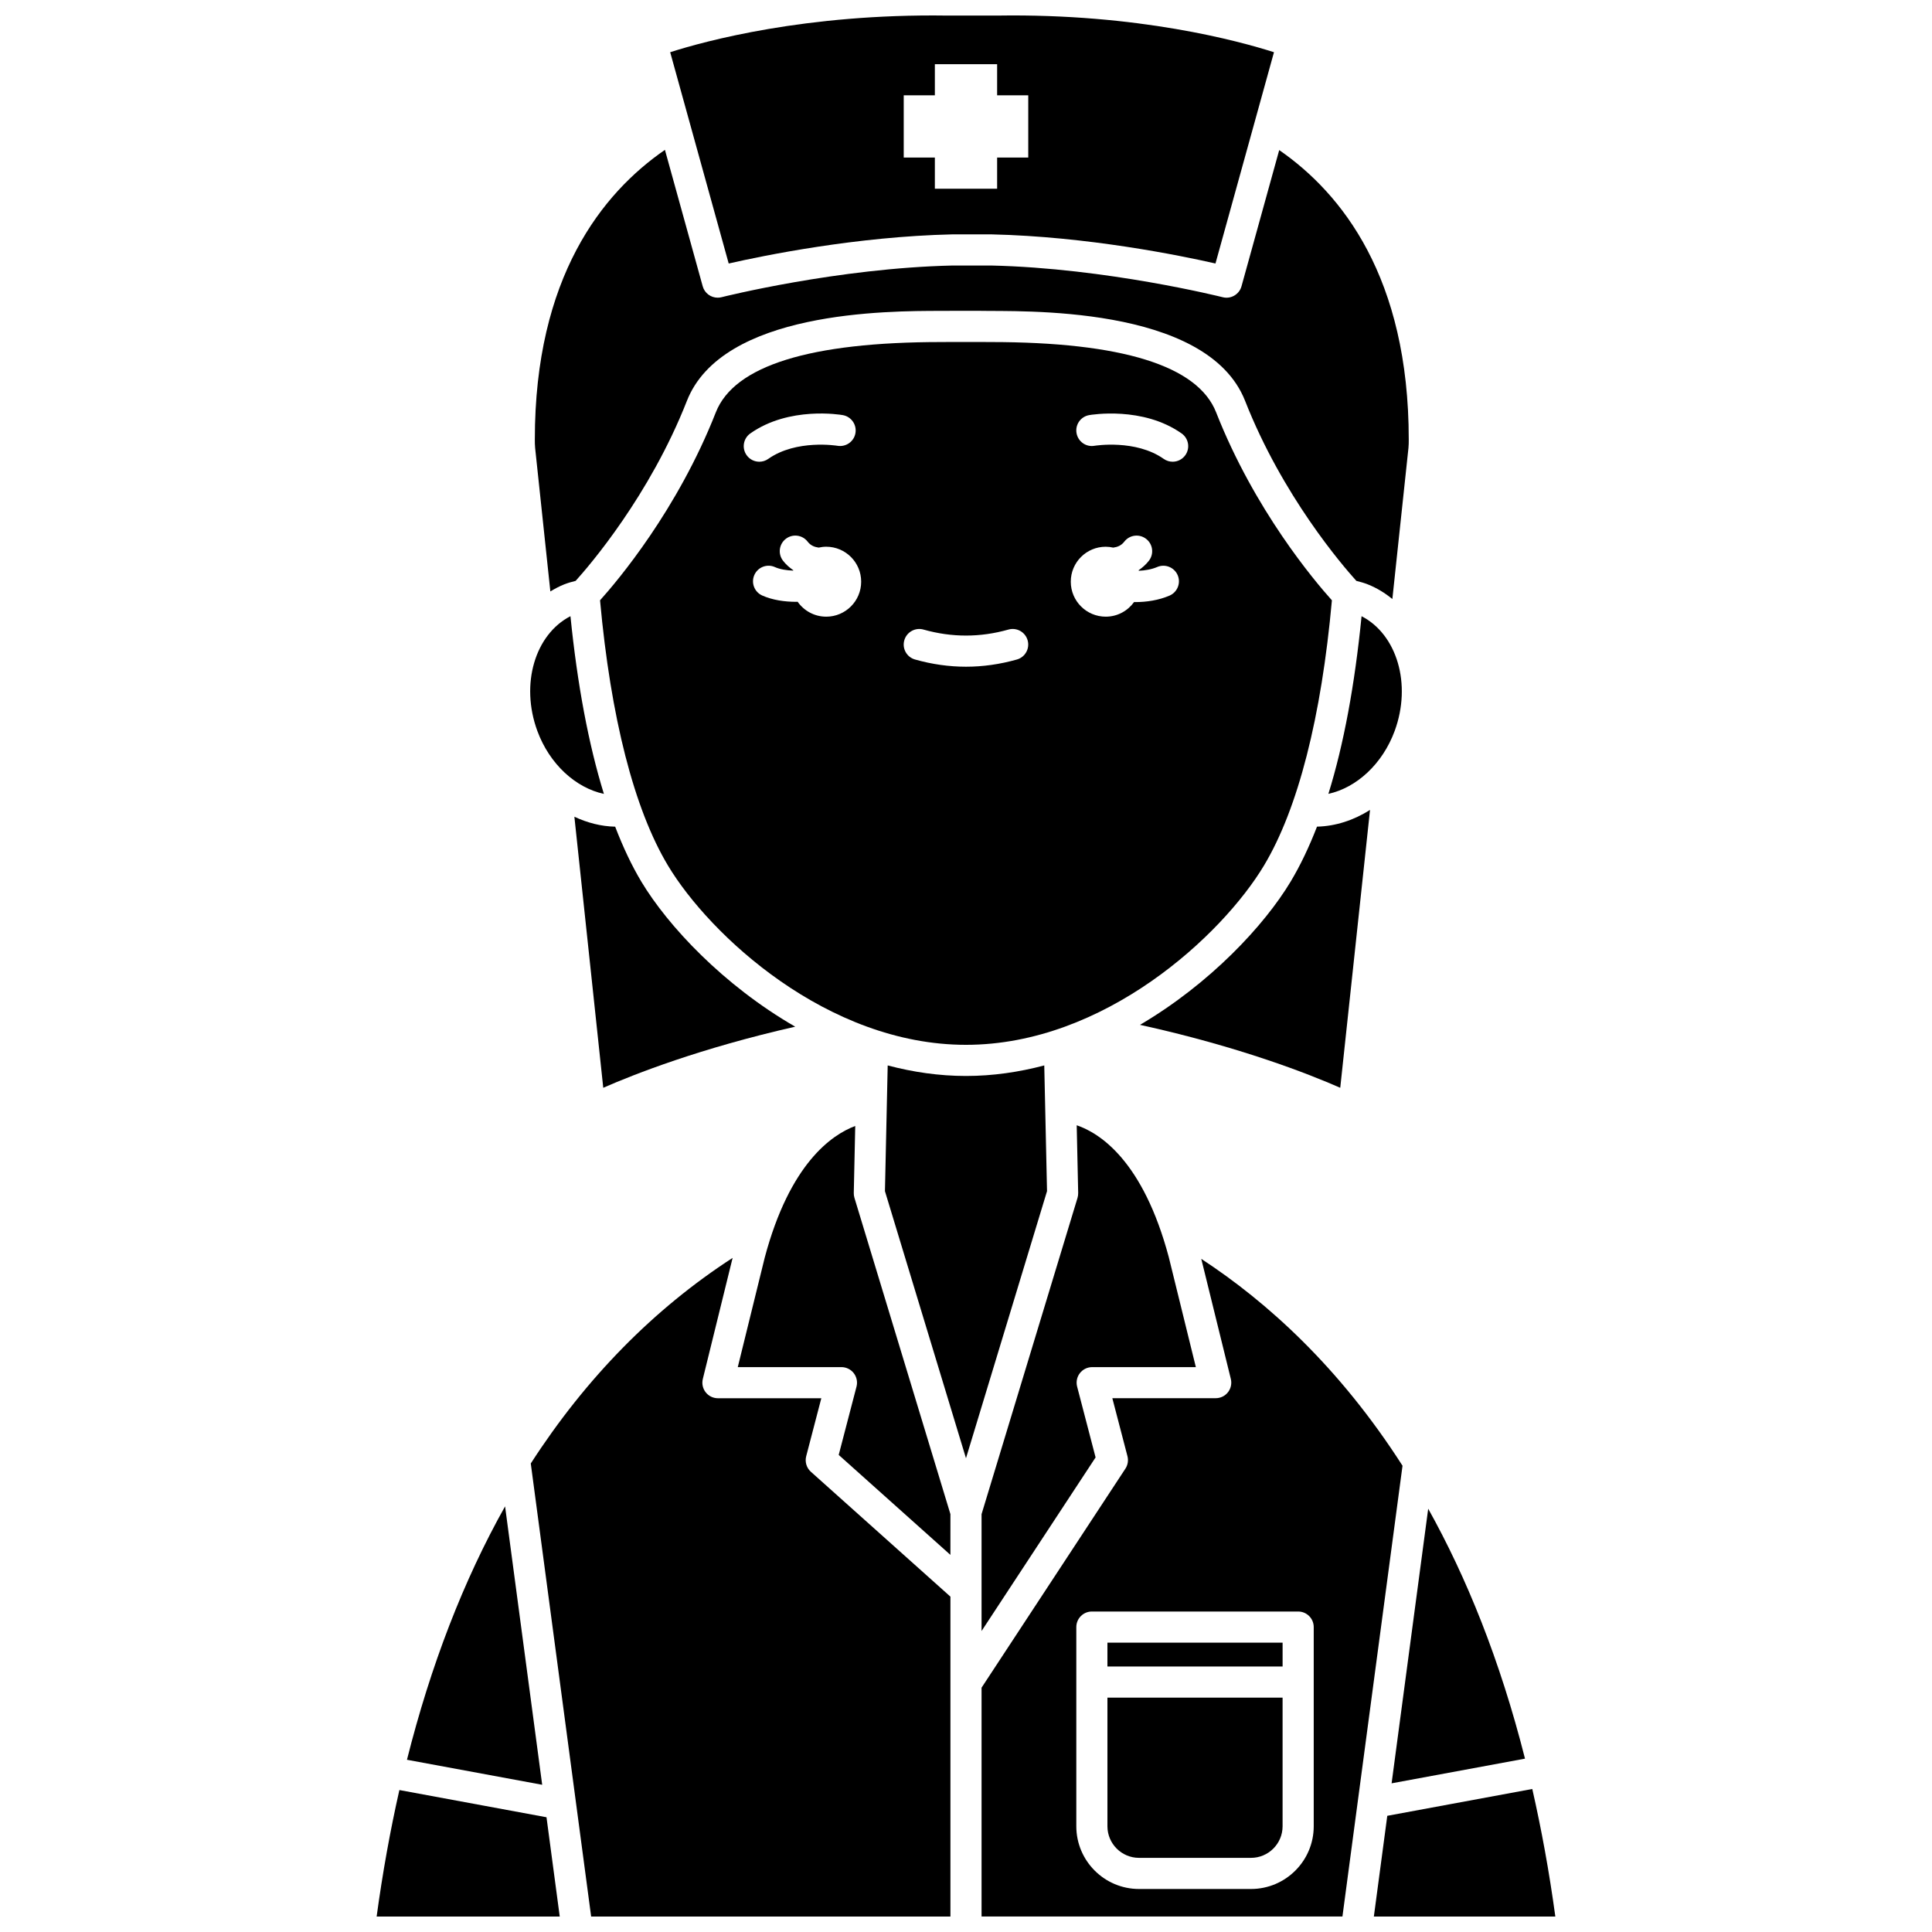
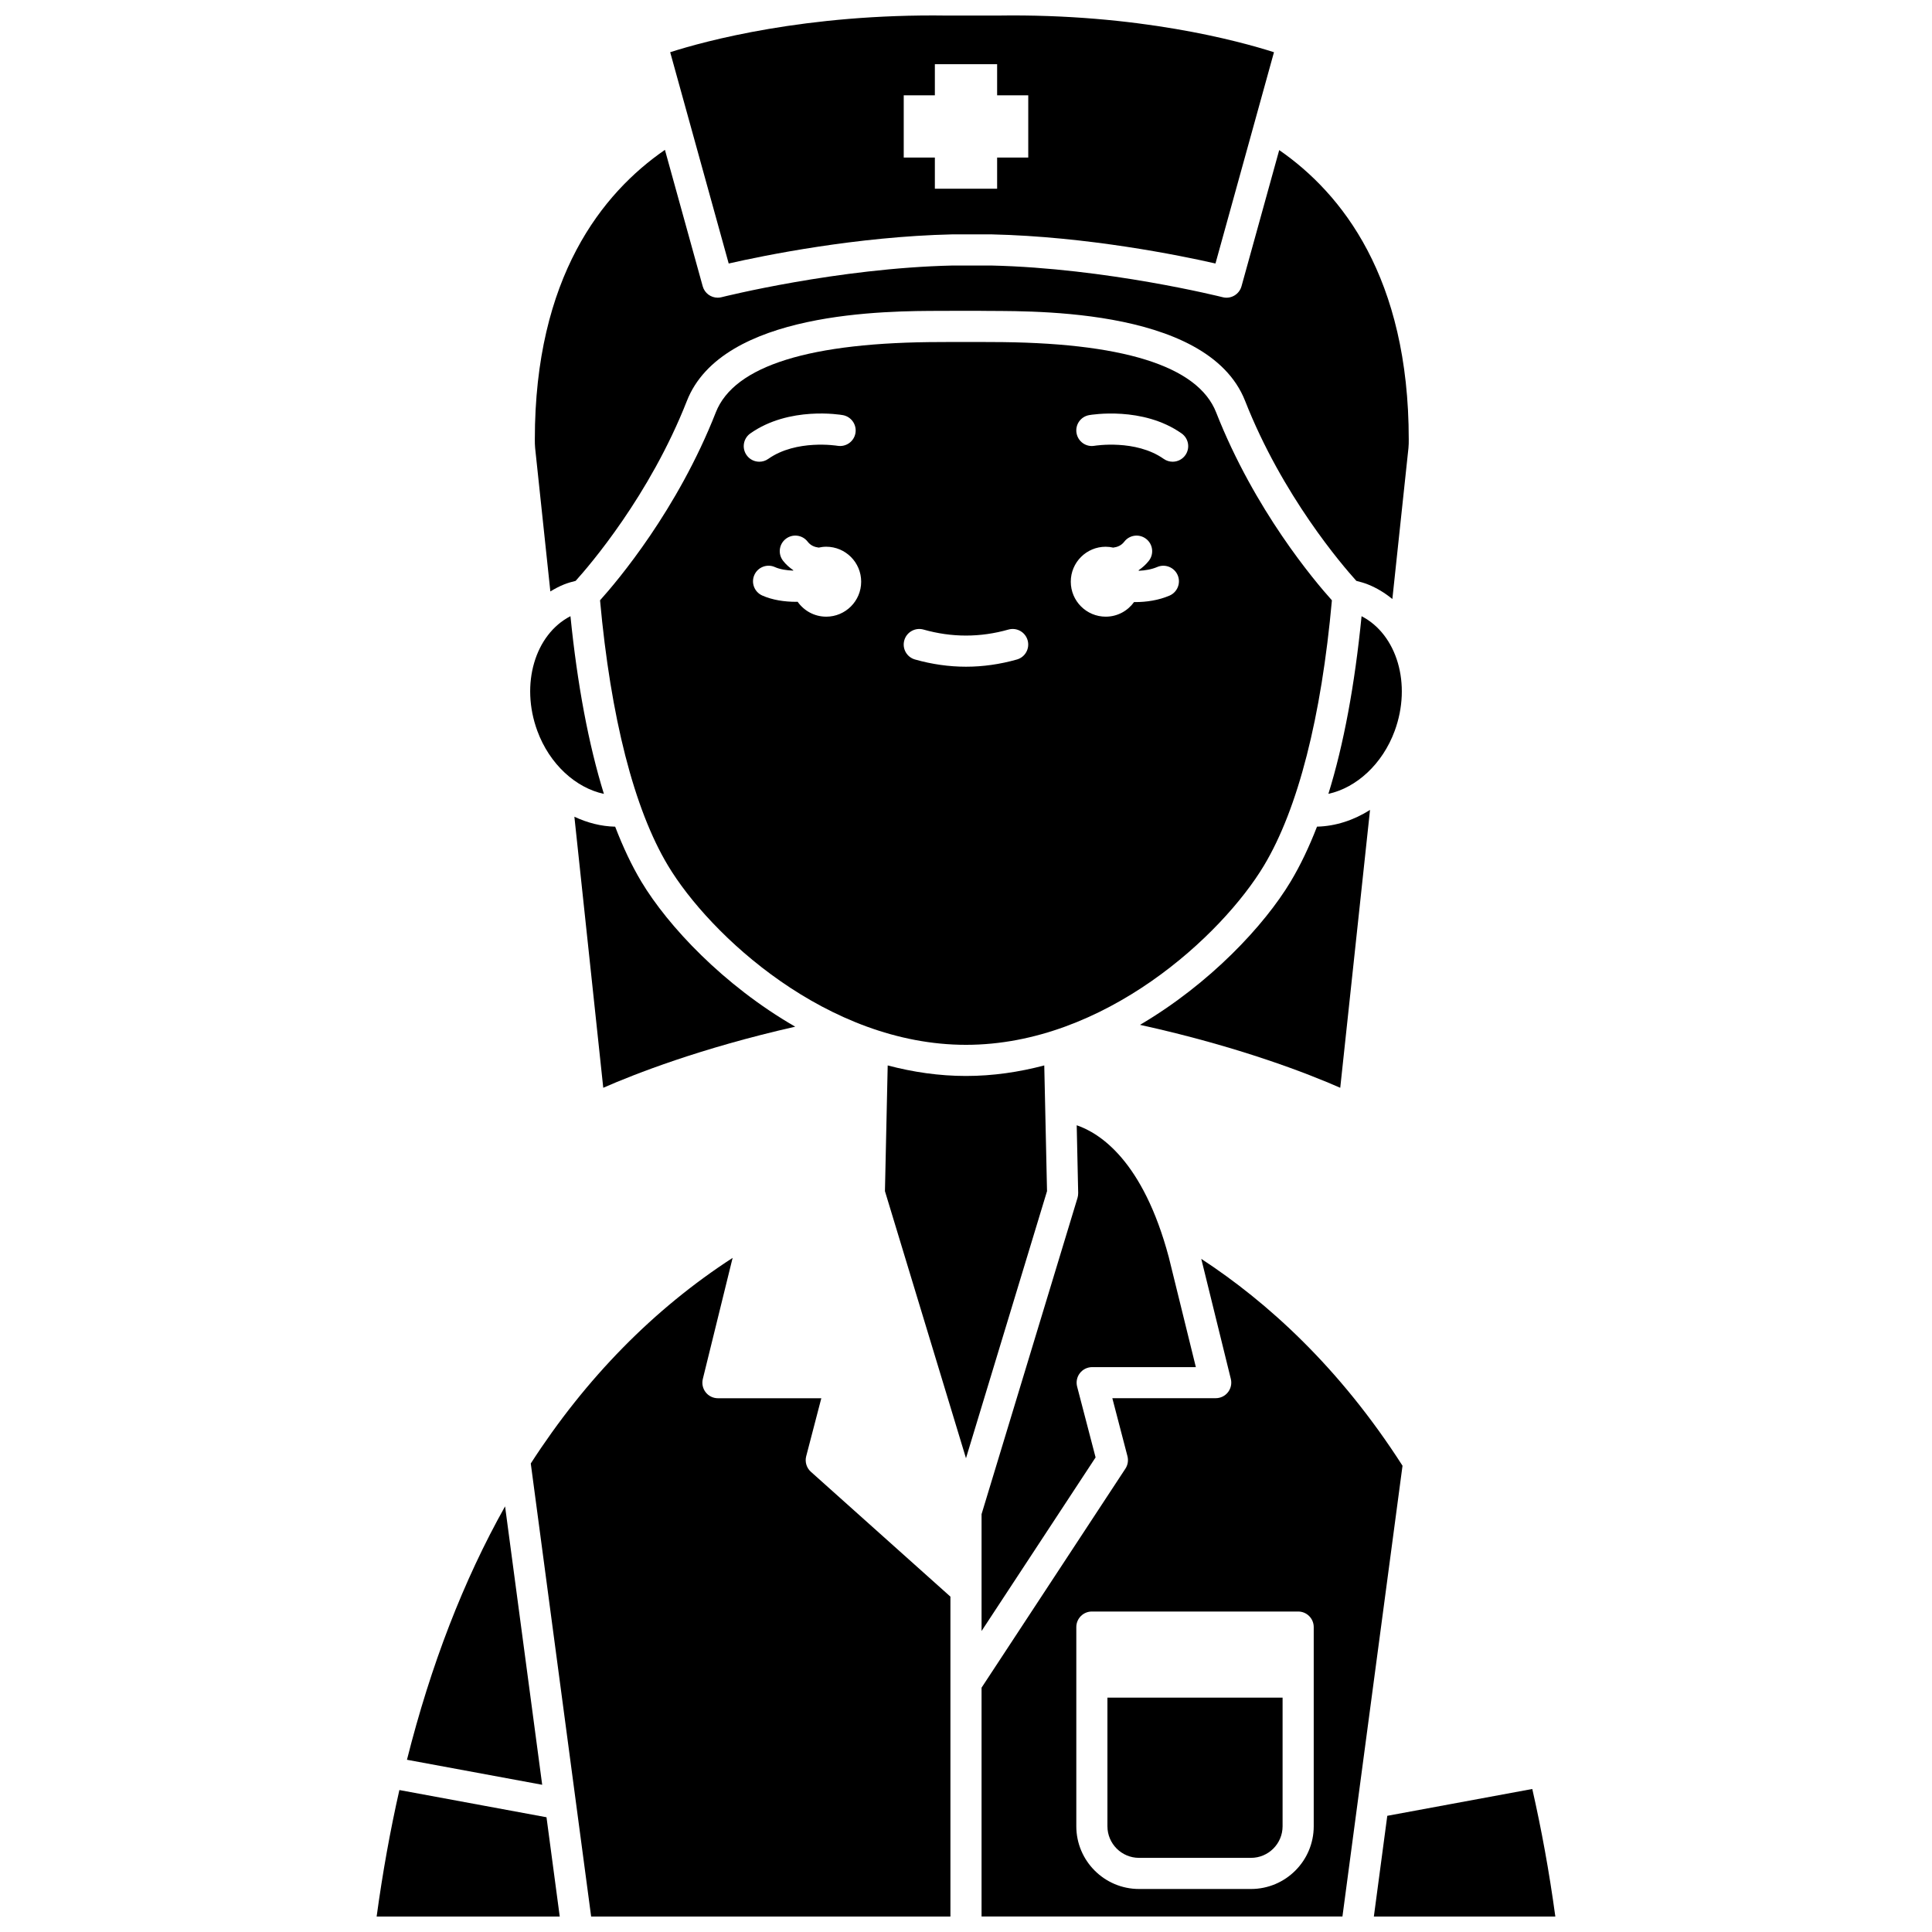
<svg xmlns="http://www.w3.org/2000/svg" width="800px" height="800px" version="1.1" viewBox="144 144 512 512">
  <defs>
    <clipPath id="e">
      <path d="m321 148.09h161v65.906h-161z" />
    </clipPath>
    <clipPath id="d">
      <path d="m243 618h50v33.902h-50z" />
    </clipPath>
    <clipPath id="c">
      <path d="m404 477h112v174.9h-112z" />
    </clipPath>
    <clipPath id="b">
      <path d="m508 618h49v33.902h-49z" />
    </clipPath>
    <clipPath id="a">
      <path d="m284 477h112v174.9h-112z" />
    </clipPath>
  </defs>
-   <path d="m548.14 610.06c-6.644-26.262-15.535-48.105-25.652-66.234l-9.699 72.773z" />
  <path d="m504.83 307.3c-1.812 18.254-4.734 34.027-8.793 47.078 7.43-1.621 14.332-7.883 17.566-16.676 4.562-12.414 0.586-25.578-8.773-30.402z" />
  <path d="m507.07 358.64c-4.309 2.723-9.102 4.312-14.051 4.43-2.102 5.422-4.426 10.293-6.988 14.566-6.93 11.547-21.277 26.992-39.918 37.957 26.289 5.785 44.57 12.949 53.066 16.68z" />
  <path d="m304.04 354.39c-4.066-13.125-7.043-29.02-8.863-47.094-9.363 4.812-13.344 17.98-8.777 30.406 3.242 8.82 10.184 15.094 17.641 16.688z" />
  <path d="m277.85 543.2c-11.031 19.641-19.699 42.117-26 67.156l35.836 6.629z" />
  <g clip-path="url(#e)">
    <path d="m396.35 206.11h10.43c25.41 0.574 49.977 5.59 59.332 7.719l15.504-55.992c-9.23-2.945-35.98-10.289-73.266-9.711h-0.062-13.355c-37.387-0.539-64.113 6.758-73.328 9.711l15.508 55.996c9.352-2.133 33.898-7.148 59.238-7.723zm-12.852-36.852h8.25v-8.25h16.5v8.25h8.25v16.5h-8.25v8.25h-16.5v-8.25h-8.25z" />
  </g>
  <path d="m478.96 373.39c9.023-15.035 15.223-39.352 18.008-70.305-4.644-5.168-20.516-23.938-30.684-49.812-4.856-12.352-24.957-18.621-59.758-18.629-1.23 0-2.207 0-2.875-0.016h-7.418c-0.566 0.016-1.543 0.016-2.773 0.016-34.801 0.008-54.902 6.273-59.758 18.629-10.164 25.875-26.035 44.645-30.684 49.812 2.82 31.02 9.023 55.336 18.008 70.305 11.02 18.367 42.199 47.5 78.969 47.5 36.766 0.004 67.945-29.133 78.965-47.5zm-46.328-119.38c0.578-0.098 14.211-2.402 24.504 4.852 1.863 1.312 2.309 3.887 1 5.746-0.805 1.145-2.078 1.75-3.375 1.75-0.82 0-1.648-0.242-2.371-0.754-7.453-5.246-18.227-3.484-18.332-3.469-2.262 0.395-4.371-1.117-4.766-3.363-0.391-2.238 1.102-4.371 3.34-4.762zm4.394 34.883c0.688 0 1.352 0.086 2 0.23 1.102-0.148 2.129-0.547 2.914-1.566 1.387-1.816 3.977-2.148 5.785-0.758 1.809 1.387 2.148 3.977 0.758 5.785-0.793 1.031-1.734 1.836-2.738 2.543 0.016 0.047 0.027 0.09 0.043 0.133 1.664-0.074 3.375-0.352 4.891-1 2.082-0.895 4.519 0.074 5.418 2.168 0.895 2.09-0.074 4.516-2.168 5.418-2.871 1.23-6.086 1.715-9.121 1.715-0.09 0-0.172-0.012-0.262-0.016-1.684 2.34-4.41 3.879-7.512 3.879-5.117 0-9.266-4.148-9.266-9.266-0.004-5.121 4.141-9.266 9.258-9.266zm-94.18-30.031c10.289-7.258 23.926-4.957 24.504-4.852 2.242 0.395 3.742 2.531 3.352 4.777-0.395 2.238-2.512 3.723-4.769 3.352-0.105-0.016-10.883-1.781-18.332 3.469-0.723 0.512-1.551 0.754-2.371 0.754-1.297 0-2.574-0.605-3.375-1.75-1.316-1.863-0.867-4.438 0.992-5.75zm20.109 48.562c-3.137 0-5.894-1.566-7.574-3.953-0.125 0-0.238 0.02-0.363 0.02-3.113 0-6.34-0.48-9.02-1.676-2.078-0.934-3.012-3.371-2.082-5.449 0.93-2.082 3.371-3.019 5.449-2.082 1.352 0.605 3.098 0.871 4.844 0.934 0.012-0.031 0.02-0.066 0.031-0.098-1.012-0.707-1.957-1.512-2.742-2.543-1.387-1.809-1.047-4.394 0.758-5.785 1.801-1.387 4.394-1.055 5.785 0.758 0.785 1.02 1.812 1.418 2.914 1.566 0.645-0.141 1.312-0.23 2-0.23 5.117 0 9.266 4.148 9.266 9.266 0 5.117-4.144 9.273-9.266 9.273zm20.695 6.262c0.617-2.191 2.918-3.465 5.09-2.844 7.492 2.121 15.02 2.121 22.504 0 2.188-0.621 4.473 0.652 5.09 2.844 0.621 2.191-0.652 4.473-2.844 5.09-4.473 1.27-9.02 1.91-13.496 1.91-4.481 0-9.027-0.645-13.496-1.91-2.199-0.617-3.473-2.898-2.848-5.09z" />
  <path d="m289.85 300.74c1.164-0.711 2.367-1.355 3.66-1.871 0.938-0.371 1.965-0.668 3.043-0.934 3.676-4.074 19.625-22.598 29.48-47.688 9.367-23.848 53.07-23.855 67.434-23.859 1.145 0 2.047 0 2.668-0.012h7.629c9.875 0.23 60.09-1.863 70.207 23.875 9.879 25.148 25.801 43.621 29.48 47.688 1.082 0.266 2.106 0.562 3.043 0.934 2.398 0.953 4.555 2.285 6.496 3.879l4.266-40.031c0.078-0.734 0.078-1.496 0.078-2.238 0.004-42.984-17.785-65.262-34.328-76.707l-9.996 36.094c-0.598 2.156-2.82 3.453-4.988 2.894-0.305-0.078-30.738-7.707-61.328-8.398h-10.242c-30.539 0.688-60.934 8.32-61.234 8.395-0.344 0.086-0.684 0.129-1.02 0.129-1.812 0-3.469-1.199-3.973-3.023l-10.012-36.152c-16.602 11.449-34.484 33.738-34.477 76.766 0 0.742 0 1.5 0.078 2.234z" />
  <path d="m433.44 506.3h27.473l-7.168-29.121c-6.832-25.609-18.297-32.891-24.406-34.973l0.391 17.938c0.008 0.438-0.051 0.871-0.172 1.293l-25.434 83.832v30.969l30.219-46.008-4.894-18.766c-0.32-1.238-0.055-2.555 0.727-3.562 0.781-1.012 1.988-1.602 3.266-1.602z" />
  <path d="m313.96 377.64c-2.523-4.207-4.836-9.098-6.934-14.562-3.738-0.082-7.379-1.027-10.809-2.637l7.652 71.832c8.258-3.625 25.762-10.5 50.871-16.191-19.059-10.988-33.746-26.719-40.781-38.441z" />
  <path d="m437.48 627.98c0 4.617 3.754 8.371 8.371 8.371h29.676c4.617 0 8.371-3.754 8.371-8.371v-34.094h-46.418z" />
  <g clip-path="url(#d)">
    <path d="m249.84 618.38c-2.43 10.73-4.445 21.902-6.027 33.52h48.523l-3.508-26.309z" />
  </g>
  <g clip-path="url(#c)">
    <path d="m462.35 477.61 7.832 31.82c0.301 1.23 0.02 2.531-0.758 3.527-0.781 1-1.98 1.578-3.246 1.578h-27.398l4.008 15.371c0.293 1.129 0.094 2.332-0.543 3.305l-38.121 58.043v60.641h95.637l15.922-119.46c-16.695-26.066-35.824-43.367-53.332-54.824zm29.801 150.37c0 9.168-7.457 16.621-16.621 16.621h-29.676c-9.168 0-16.621-7.457-16.621-16.621v-52.785c0-2.277 1.848-4.125 4.125-4.125h54.668c2.277 0 4.125 1.848 4.125 4.125z" />
  </g>
-   <path d="m437.48 579.32h46.422v6.32h-46.422z" />
  <g clip-path="url(#b)">
    <path d="m550.07 618.1-38.426 7.109-3.559 26.699h48.094c-1.633-12-3.703-23.227-6.109-33.809z" />
  </g>
  <g clip-path="url(#a)">
    <path d="m357.65 529.92 4.008-15.371h-27.398c-1.266 0-2.469-0.582-3.246-1.578-0.781-1-1.059-2.297-0.758-3.527l7.898-32.09c-20.852 13.512-38.863 31.805-53.492 54.484l16 120.07h95.211v-84.781l-36.98-33.09c-1.152-1.031-1.629-2.621-1.242-4.117z" />
  </g>
  <path d="m420.74 426.35c-6.664 1.758-13.598 2.793-20.746 2.793-7.148 0-14.078-1.035-20.746-2.793l-0.73 33.316 21.477 70.781 21.477-70.781z" />
-   <path d="m370.26 460.14 0.387-17.746c-6.242 2.34-17.34 9.953-23.98 34.863l-7.148 29.043h27.473c1.277 0 2.484 0.594 3.266 1.605s1.047 2.328 0.727 3.562l-4.719 18.102 29.602 26.488 0.004-10.793-25.438-83.836c-0.125-0.418-0.184-0.852-0.172-1.289z" />
</svg>